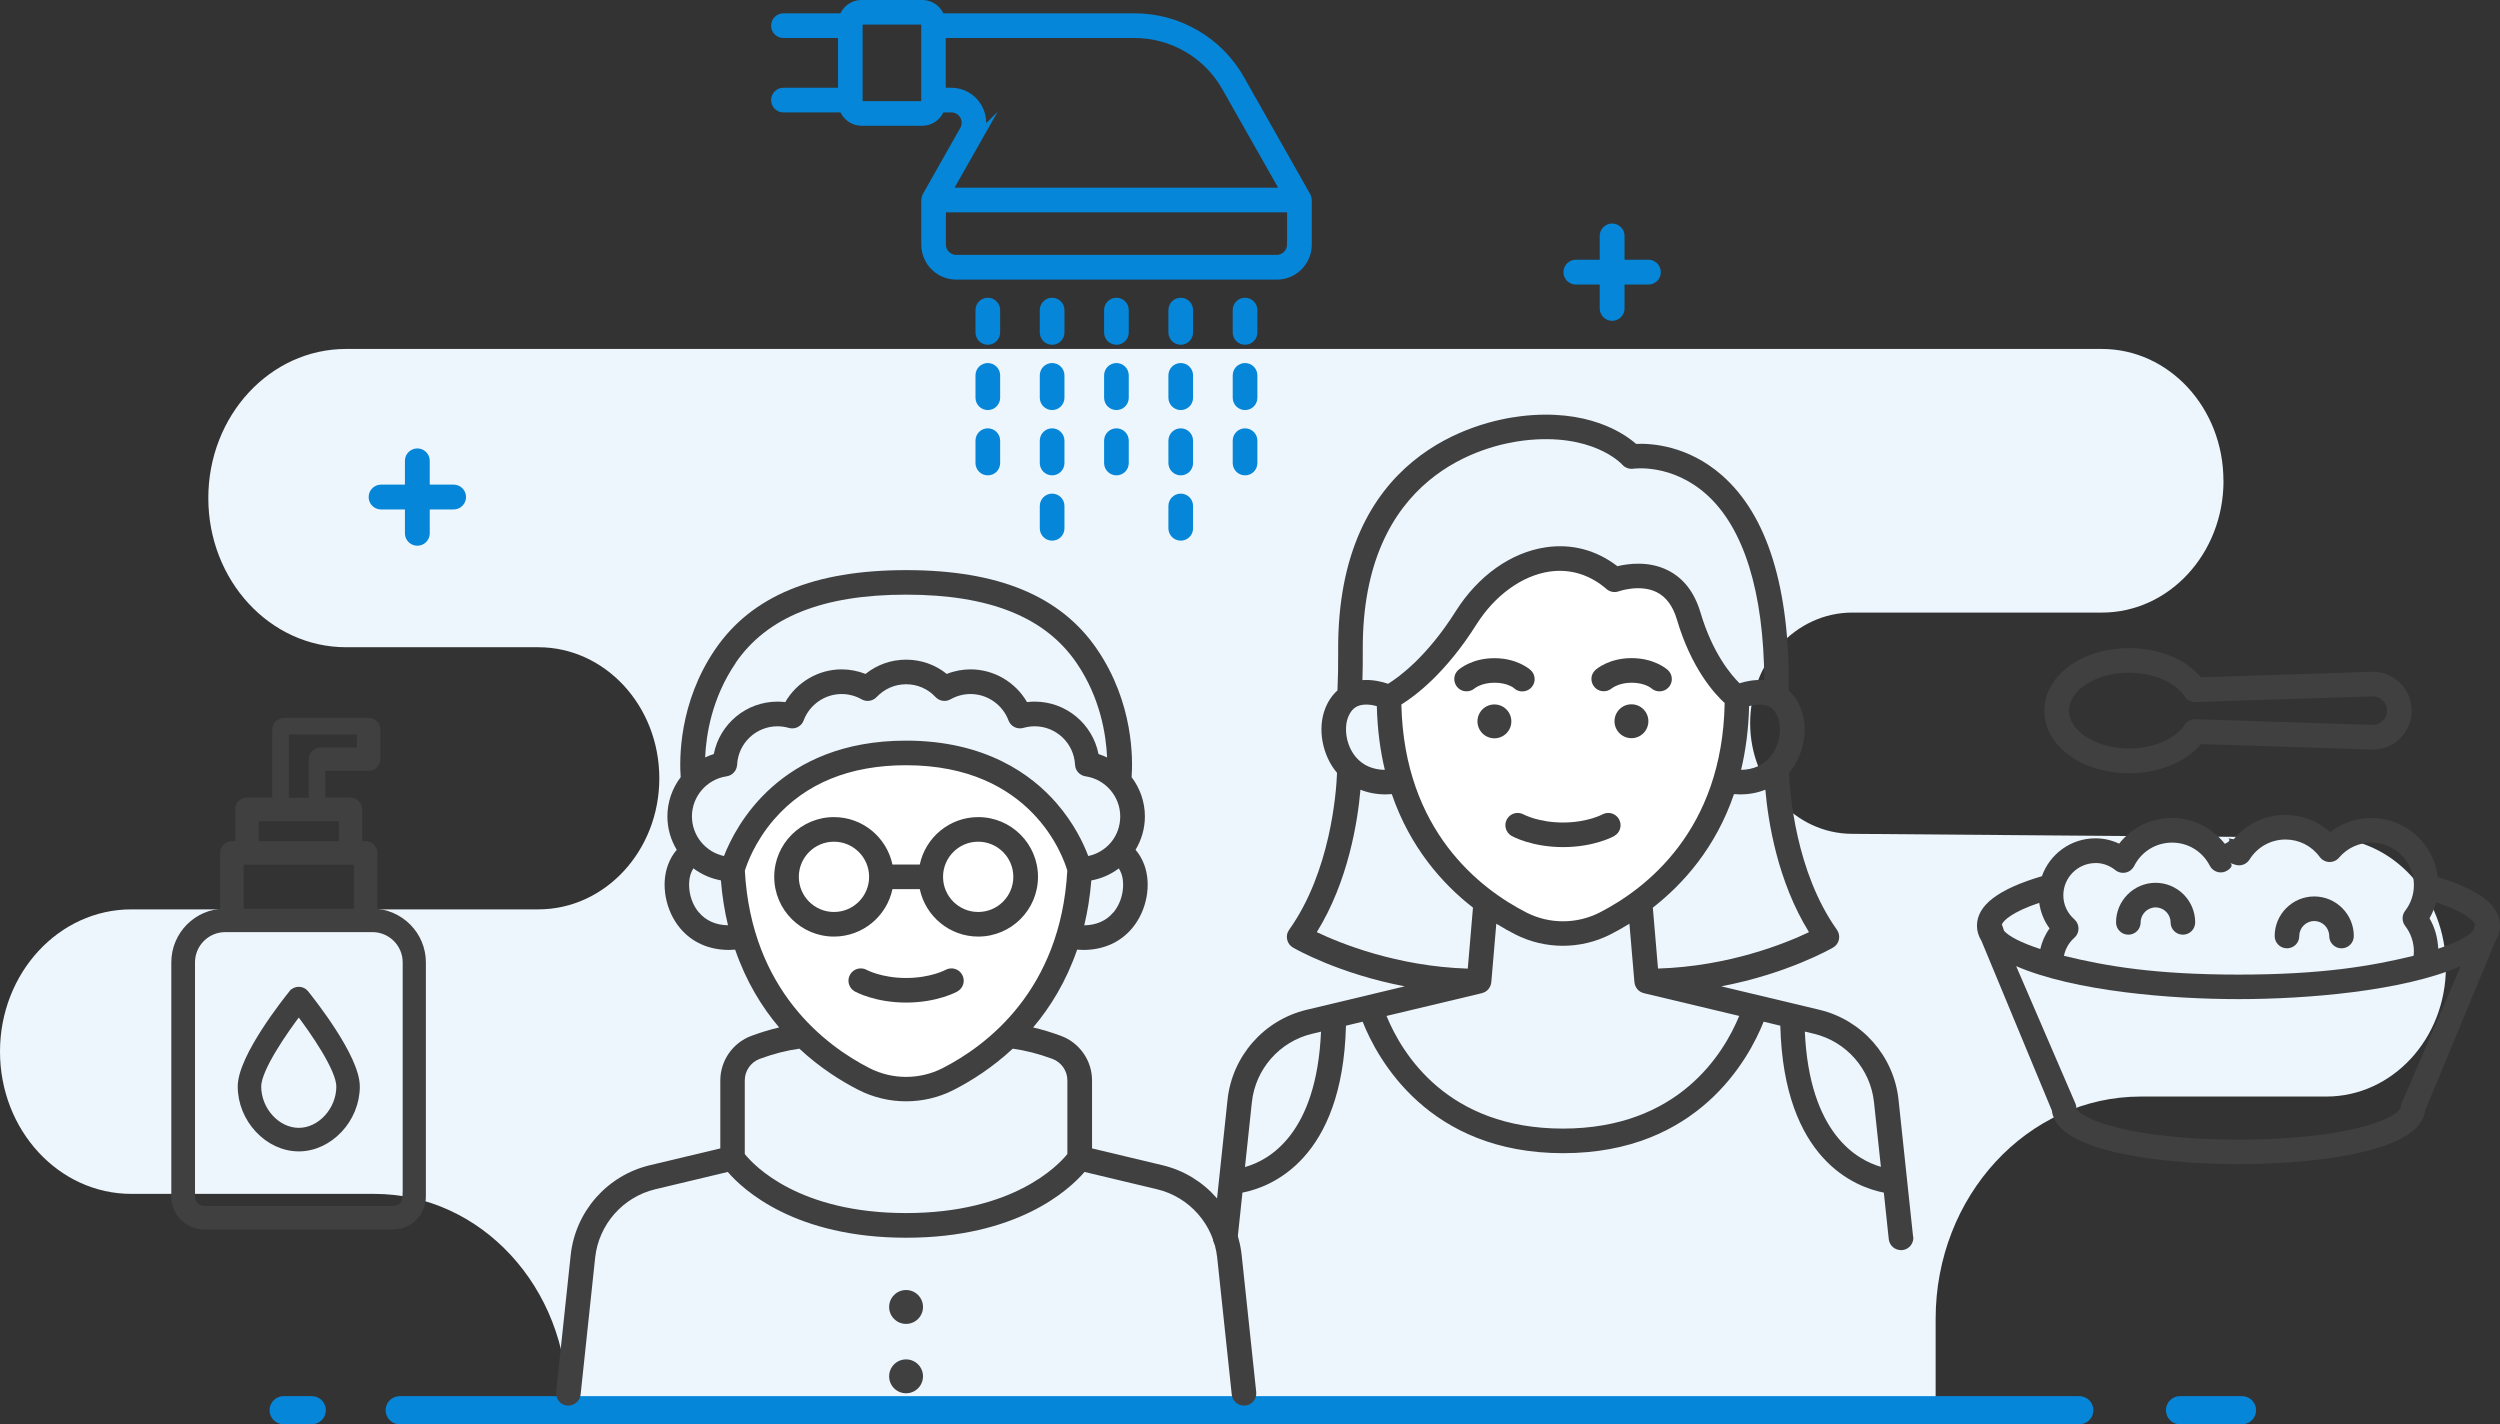
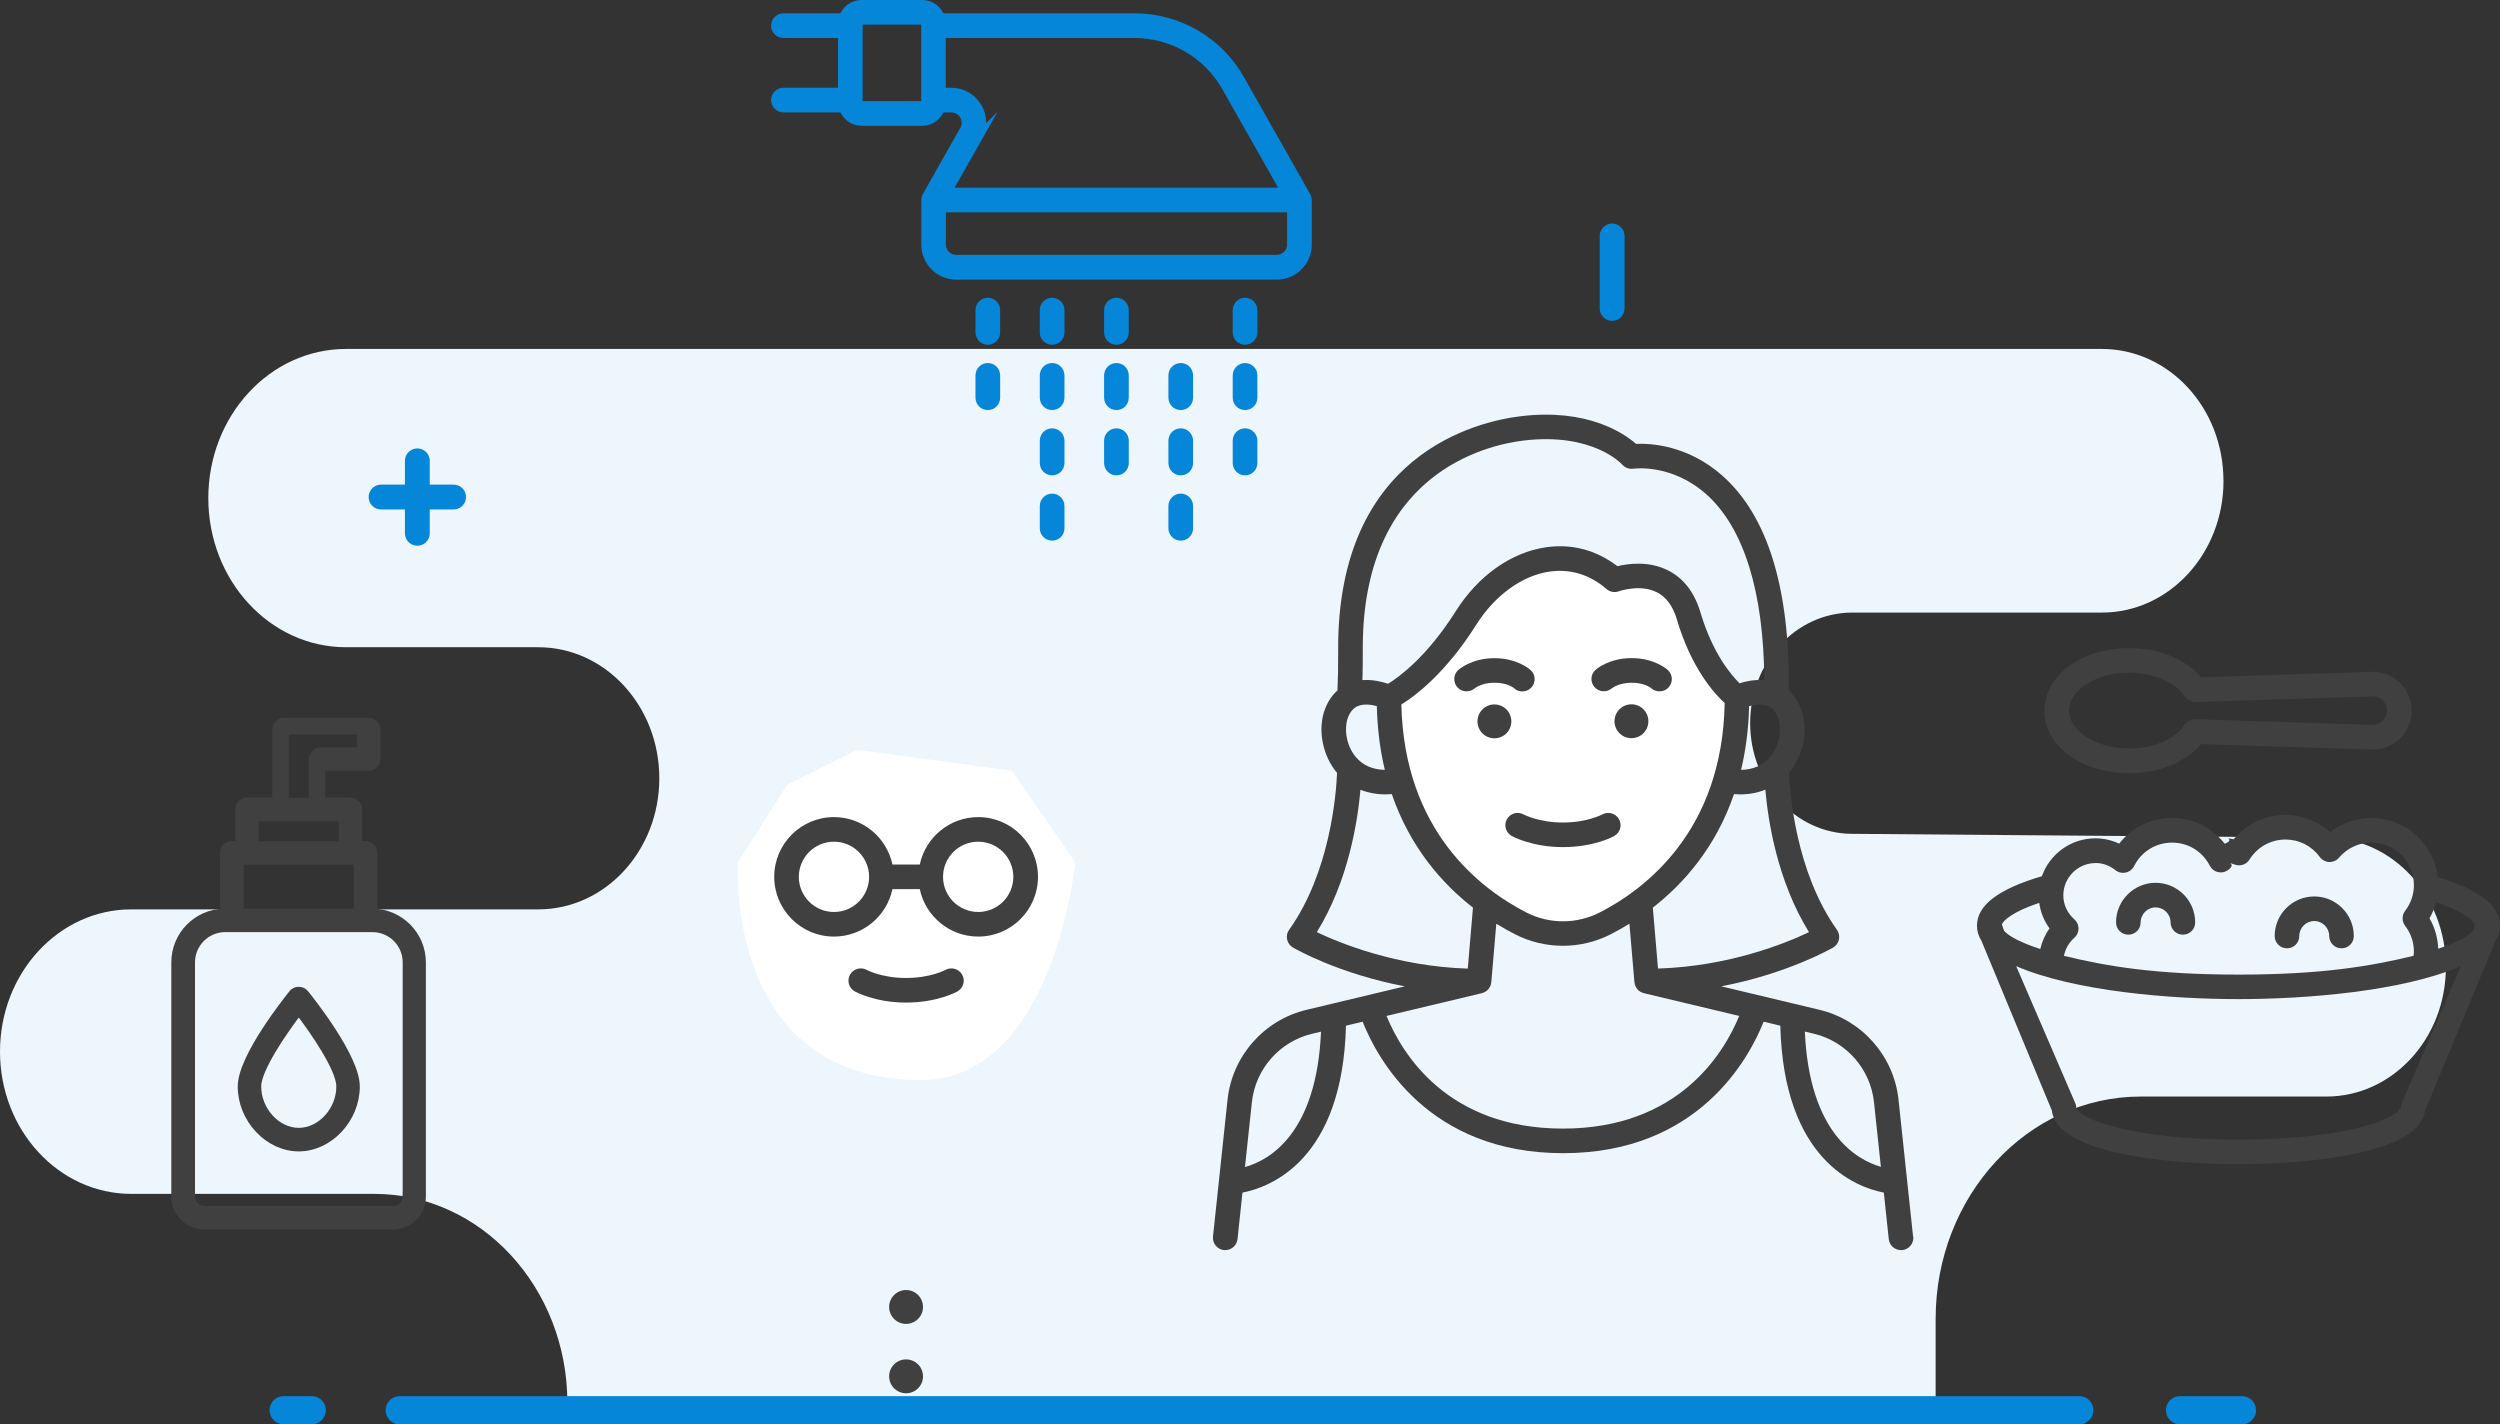
<svg xmlns="http://www.w3.org/2000/svg" id="Layer_2" viewBox="0 0 355.71 202.65">
  <rect x="0" y="0" width="355.71" height="202.65" fill="#333333" stroke="none" />
  <defs>
    <style>.cls-1{stroke:#404041;}.cls-1,.cls-2,.cls-3{stroke-miterlimit:10;}.cls-1,.cls-4{fill:#404041;}.cls-1,.cls-3{stroke-width:1.25px;}.cls-2{stroke-width:3.53px;}.cls-2,.cls-5{fill:none;stroke-linecap:round;}.cls-2,.cls-5,.cls-3{stroke:#0686d8;}.cls-4,.cls-6,.cls-7{stroke-width:0px;}.cls-5{stroke-linejoin:round;stroke-width:4px;}.cls-6{fill:#edf6fc;}.cls-3{fill:#0686d8;}.cls-7{fill:#fff;}</style>
  </defs>
  <g id="Layer_1-2">
    <path class="cls-6" d="M316.37,68.42h0c0,10.35-7.75,18.74-17.3,18.74h-35.52c-8.03,0-14.53,7.05-14.53,15.74h0c0,8.65,6.44,15.68,14.43,15.74l67.68.54c9.34.08,16.88,8.3,16.88,18.42h0c0,10.17-7.61,18.42-17.01,18.42h-26.39c-16.13,0-29.2,14.16-29.2,31.63v12.79l-194.68-.82h0c0-16.43-12.3-29.75-27.46-29.75H18.68c-10.32,0-18.68-9.06-18.68-20.24h0c0-11.18,8.36-20.24,18.68-20.24h57.91c9.51,0,17.22-8.35,17.22-18.65h0c0-10.3-7.71-18.65-17.22-18.65h-27.36c-10.82,0-19.59-9.5-19.59-21.22h0c0-11.72,8.77-21.22,19.59-21.22h249.83c9.56,0,17.3,8.39,17.3,18.74Z" />
-     <line class="cls-2" x1="224.22" y1="38.72" x2="234.54" y2="38.72" />
    <line class="cls-2" x1="229.38" y1="43.88" x2="229.38" y2="33.57" />
    <line class="cls-2" x1="54.22" y1="70.72" x2="64.54" y2="70.72" />
    <line class="cls-2" x1="59.38" y1="75.88" x2="59.38" y2="65.57" />
    <path class="cls-7" d="M197,97.68l6-3,15-15,21,3,7,15s-.99,35.78-22,35c-27-1-27-35-27-35Z" />
    <line class="cls-5" x1="56.87" y1="200.65" x2="295.85" y2="200.65" />
    <line class="cls-5" x1="40.36" y1="200.65" x2="44.36" y2="200.65" />
    <line class="cls-5" x1="310.18" y1="200.65" x2="319" y2="200.65" />
    <path class="cls-4" d="M272.2,175.94l-2.07-19.47c-.66-6.2-5.18-11.34-11.24-12.79l-13.98-3.34c9.37-1.79,15.56-5.32,15.91-5.52.43-.25.73-.66.83-1.14.1-.48,0-.98-.28-1.38-5.88-8.26-6.7-19.51-6.82-22.33,0,0,0,0,0,0,2.09-2.49,2.8-6.23,1.71-9.09-.41-1.07-1-1.95-1.74-2.62.15-14.63-3.04-24.94-9.5-30.62-4.89-4.3-10.16-4.58-12.23-4.48-1.75-1.53-6.94-5.08-16.4-3.94-6.14.74-26.17,5.31-25.99,33.35.01,2.08-.02,3.97-.1,5.67-.76.67-1.36,1.56-1.77,2.64-1.09,2.86-.39,6.6,1.71,9.09,0,0,0,0,0,0-.11,2.83-.94,14.07-6.82,22.33-.29.4-.39.9-.28,1.38.1.48.41.9.83,1.14.34.2,6.53,3.74,15.91,5.52l-13.98,3.34c-6.06,1.45-10.58,6.59-11.24,12.79l-2.07,19.47c-.1.96.59,1.82,1.56,1.93.06,0,.12,0,.19,0,.88,0,1.64-.67,1.74-1.56l.7-6.62c4.02-.78,14.25-4.66,14.73-23.75l2.37-.57c2.1,5.29,9.33,18.71,28.53,18.71s26.43-13.44,28.53-18.71l2.37.57c.48,19.09,10.71,22.97,14.73,23.75l.7,6.62c.1.9.85,1.56,1.74,1.56.06,0,.12,0,.19,0,.96-.1,1.66-.96,1.56-1.93ZM199.39,100.24c1.93-1.19,6.3-4.43,10.69-11.4,2.61-4.13,6.49-6.94,10.38-7.51,2.94-.43,5.75.42,8.12,2.48.48.42,1.16.54,1.76.32.03-.01,3-1.06,5.39.13,1.33.67,2.3,1.97,2.86,3.87,2.05,6.95,5.33,10.56,6.8,11.9-.32,18.16-11.25,26.46-17.8,29.81-3.26,1.66-7.14,1.66-10.4,0-6.53-3.34-17.4-11.59-17.8-29.61ZM192.91,107.71c-1.45-1.73-1.66-4.17-1.12-5.6.33-.86.8-1.4,1.44-1.66.83-.33,1.88-.2,2.67.02.08,3.31.48,6.33,1.14,9.07-1.73-.03-3.14-.65-4.13-1.83ZM251.54,100.45c.64.26,1.11.8,1.44,1.66.54,1.42.33,3.87-1.12,5.6-.99,1.18-2.4,1.79-4.13,1.83.65-2.74,1.06-5.76,1.14-9.07.79-.21,1.84-.35,2.67-.01ZM235.91,137.83l-.74-8.69c4.38-3.41,8.95-8.56,11.55-16.15.29.02.58.04.87.04,1.3,0,2.5-.23,3.59-.67.39,4.47,1.71,13,6.21,20.27-3.33,1.59-11.37,4.86-21.48,5.18ZM216.8,62.68c9.73-1.16,13.86,3.25,14.02,3.43.39.44.98.66,1.57.58.22-.03,5.5-.71,10.38,3.63,5.34,4.75,8.18,13.87,8.26,26.46-1.37-.12-2.64.16-3.52.44-1.21-1.19-3.84-4.28-5.56-10.07-.85-2.87-2.41-4.89-4.65-6.01-2.71-1.36-5.66-.94-7.17-.58-3-2.3-6.5-3.23-10.18-2.69-4.96.73-9.64,4.05-12.83,9.11-4.12,6.53-8.14,9.4-9.62,10.31-.85-.29-2.2-.63-3.65-.52.04-1.32.06-2.73.05-4.24-.16-25.13,17.49-29.2,22.91-29.85ZM193.58,112.37c1.09.43,2.3.66,3.59.66.28,0,.57-.02.86-.04,2.61,7.59,7.17,12.74,11.55,16.15l-.74,8.68c-10.09-.32-18.15-3.6-21.48-5.19,4.5-7.27,5.82-15.8,6.21-20.27ZM177.14,166.05l.98-9.21c.5-4.73,3.95-8.65,8.57-9.75l1.27-.3c-.63,14.55-7.37,18.3-10.82,19.26ZM222.38,160.58c-16.47,0-22.91-10.68-25.1-16.03l13.58-3.24s.03-.01.04-.02c.15-.04.29-.1.42-.17.02-.01.05-.02.07-.04.13-.08.25-.19.36-.31.02-.02.04-.05.06-.08.2-.25.33-.55.37-.89,0-.02.01-.04.01-.06l.71-8.31c.94.58,1.84,1.08,2.68,1.51,2.13,1.09,4.46,1.63,6.79,1.63s4.67-.54,6.79-1.63c.84-.43,1.74-.93,2.68-1.51l.71,8.31s.01.04.01.06c.04.33.17.64.37.89.02.03.04.05.06.08.11.12.22.22.36.31.02.01.04.02.07.04.13.08.27.13.42.17.02,0,.03.01.04.02l13.58,3.24c-2.19,5.33-8.63,16.03-25.1,16.03ZM256.81,146.78l1.26.3c4.62,1.1,8.07,5.02,8.57,9.75l.98,9.19c-3.44-.99-10.18-4.79-10.82-19.25Z" />
    <path class="cls-4" d="M229.7,118.93c.84-.47,1.13-1.53.66-2.37-.47-.84-1.53-1.14-2.37-.68-.02.01-2.14,1.15-5.6,1.15s-5.58-1.13-5.59-1.14c-.84-.47-1.91-.18-2.38.66-.48.84-.18,1.91.66,2.39.11.06,2.87,1.59,7.32,1.59s7.2-1.53,7.32-1.59Z" />
    <path class="cls-4" d="M215.45,97.95c.33.29.74.43,1.15.43.48,0,.95-.19,1.3-.57.65-.72.6-1.82-.12-2.47-.19-.17-1.96-1.69-5.15-1.69s-4.96,1.52-5.15,1.69c-.7.64-.75,1.71-.13,2.43.62.72,1.72.8,2.46.18.04-.03.99-.81,2.83-.81s2.75.74,2.82.8Z" />
    <path class="cls-4" d="M215.04,102.64c0-1.33-1.08-2.41-2.41-2.41s-2.41,1.08-2.41,2.41,1.08,2.41,2.41,2.41,2.41-1.08,2.41-2.41Z" />
    <path class="cls-4" d="M229.32,97.95s.99-.81,2.83-.81,2.75.74,2.82.8c.33.29.74.43,1.15.43.48,0,.95-.19,1.3-.57.65-.72.6-1.82-.12-2.47-.19-.17-1.96-1.69-5.15-1.69s-4.96,1.52-5.15,1.69c-.71.64-.75,1.71-.13,2.43.62.72,1.72.8,2.46.18Z" />
    <circle class="cls-4" cx="232.15" cy="102.64" r="2.41" transform="translate(127.83 334.03) rotate(-89.59)" />
    <path class="cls-7" d="M104.99,122.67l7-11,10-5,22,3,9,13s-3,31-22,31c-28.02,0-26-31-26-31Z" />
-     <path class="cls-4" d="M178.74,198.06l-2.07-19.47c-.66-6.2-5.18-11.34-11.24-12.79l-10.05-2.4v-9.68c0-2.81-1.77-5.35-4.41-6.33-1.35-.5-2.67-.9-3.97-1.2,2.48-2.93,4.71-6.57,6.26-11.07.29.02.58.04.87.04,2.84,0,5.25-1.06,6.95-3.08,2.09-2.49,2.8-6.23,1.71-9.09-.31-.81-.72-1.5-1.22-2.08.84-1.39,1.33-3.01,1.33-4.75,0-2.07-.7-4.01-1.89-5.58.18-2.49.3-10.57-4.93-18.22-5.17-7.57-14.05-11.24-27.15-11.24s-21.97,3.68-27.15,11.24c-5.23,7.65-5.11,15.73-4.93,18.22-1.19,1.57-1.89,3.51-1.89,5.58,0,1.74.49,3.36,1.33,4.75-.5.58-.91,1.27-1.22,2.08-1.09,2.86-.38,6.6,1.71,9.09,1.7,2.02,4.11,3.08,6.95,3.08.28,0,.58-.02.87-.04,1.55,4.5,3.78,8.15,6.26,11.07-1.29.3-2.61.7-3.96,1.2-2.64.98-4.41,3.53-4.41,6.33v9.68l-10.05,2.4c-6.06,1.45-10.58,6.59-11.24,12.79l-2.07,19.47c-.1.96.59,1.82,1.55,1.93.06,0,.13,0,.19,0,.88,0,1.64-.67,1.74-1.56l2.07-19.47c.5-4.73,3.95-8.65,8.57-9.75l10.3-2.46c2.25,2.61,9.62,9.36,25.38,9.36s23.13-6.75,25.38-9.36l10.31,2.46c4.62,1.1,8.07,5.02,8.57,9.75l2.07,19.47c.1.9.85,1.56,1.74,1.56.06,0,.12,0,.19,0,.96-.1,1.66-.96,1.55-1.93ZM105.99,123.87c.26-.86,1.36-4.07,4.18-7.32,4.43-5.09,10.74-7.67,18.75-7.67,17.85,0,22.36,13.01,22.94,14.99-.94,17.04-11.5,24.92-17.74,28.11-3.26,1.66-7.14,1.66-10.4,0-6.24-3.19-16.8-11.07-17.74-28.1ZM98.45,116.16c0-2.84,2.12-5.29,4.93-5.7.83-.12,1.45-.81,1.5-1.64.15-3.07,2.68-5.48,5.75-5.48.53,0,1.07.08,1.6.23.88.26,1.81-.21,2.12-1.07.84-2.24,3.01-3.75,5.4-3.75.99,0,1.98.26,2.84.75.7.4,1.58.27,2.14-.32,1.11-1.17,2.59-1.82,4.19-1.82s3.09.64,4.19,1.82c.55.59,1.44.72,2.14.32.87-.49,1.85-.75,2.84-.75,2.39,0,4.56,1.51,5.4,3.75.32.86,1.24,1.32,2.12,1.07.53-.15,1.07-.23,1.6-.23,3.07,0,5.6,2.41,5.75,5.48.04.83.67,1.52,1.5,1.64,2.81.41,4.93,2.86,4.93,5.7s-1.95,5.08-4.55,5.64c-.63-1.69-1.99-4.62-4.53-7.54-3.52-4.05-10.1-8.88-21.39-8.88-17.99,0-24.26,12.16-25.91,16.42-2.6-.56-4.56-2.88-4.56-5.64ZM158.4,129.83c-.99,1.18-2.4,1.8-4.13,1.83.48-1.98.82-4.11,1.01-6.39,1.45-.26,2.78-.86,3.91-1.71.12.2.24.42.34.68.54,1.42.33,3.87-1.12,5.6ZM104.66,94.33c4.47-6.54,12.41-9.72,24.26-9.72s19.79,3.18,24.26,9.72c3.38,4.95,4.2,10.21,4.34,13.44-.39-.18-.8-.35-1.22-.48-.84-4.27-4.6-7.46-9.08-7.46-.36,0-.73.02-1.09.07-1.63-2.83-4.7-4.66-8.03-4.66-1.16,0-2.32.22-3.39.65-1.64-1.32-3.65-2.03-5.78-2.03s-4.14.71-5.78,2.03c-1.08-.42-2.23-.65-3.39-.65-3.33,0-6.39,1.82-8.03,4.66-.36-.04-.73-.07-1.09-.07-4.48,0-8.24,3.18-9.08,7.46-.43.13-.84.29-1.23.48.14-3.22.95-8.47,4.35-13.44ZM99.44,129.83c-1.45-1.73-1.66-4.17-1.12-5.6.1-.26.21-.48.34-.68,1.13.85,2.46,1.45,3.91,1.71.19,2.28.53,4.41,1.01,6.39-1.73-.03-3.14-.65-4.13-1.83ZM151.87,164.2c-1.37,1.69-7.79,8.4-22.95,8.4s-21.58-6.68-22.95-8.4v-10.49c0-1.35.86-2.58,2.13-3.05,1.94-.72,3.87-1.21,5.64-1.45,2.94,2.74,5.96,4.62,8.39,5.86,2.13,1.09,4.46,1.63,6.79,1.63s4.67-.54,6.79-1.63c2.43-1.24,5.45-3.13,8.39-5.86,1.77.24,3.69.73,5.64,1.45,1.27.47,2.13,1.7,2.13,3.05v10.48Z" />
    <path class="cls-4" d="M136.24,141.05c.84-.47,1.13-1.53.66-2.37-.47-.84-1.53-1.14-2.37-.68-.02.01-2.13,1.15-5.6,1.15s-5.58-1.13-5.59-1.14c-.84-.47-1.91-.18-2.39.66-.48.84-.18,1.91.66,2.39.12.06,2.87,1.59,7.32,1.59s7.2-1.53,7.32-1.59Z" />
    <path class="cls-4" d="M126.98,126.51h3.89c.81,3.85,4.23,6.75,8.32,6.75,4.69,0,8.5-3.81,8.5-8.5s-3.81-8.5-8.5-8.5c-4.09,0-7.51,2.9-8.32,6.75h-3.89c-.81-3.85-4.23-6.75-8.32-6.75-4.69,0-8.5,3.81-8.5,8.5s3.81,8.5,8.5,8.5c4.09,0,7.51-2.9,8.32-6.75ZM139.18,119.76c2.76,0,5,2.24,5,5s-2.24,5-5,5-5-2.24-5-5,2.24-5,5-5ZM118.66,129.76c-2.76,0-5-2.24-5-5s2.24-5,5-5,5,2.24,5,5-2.24,5-5,5Z" />
    <path class="cls-4" d="M128.92,183.55c-1.33,0-2.41,1.08-2.41,2.41s1.08,2.41,2.41,2.41,2.41-1.08,2.41-2.41-1.08-2.41-2.41-2.41Z" />
    <path class="cls-4" d="M128.92,193.42c-1.33,0-2.41,1.08-2.41,2.41s1.08,2.41,2.41,2.41,2.41-1.08,2.41-2.41-1.08-2.41-2.41-2.41Z" />
    <path class="cls-3" d="M185.86,27.92s0-.01,0-.02l-9.42-16.64c-3.05-5.39-8.8-8.74-14.99-8.74h-27.64c-.36-1.1-1.38-1.9-2.59-1.9h-8.63c-1.22,0-2.24.8-2.59,1.9h-8.53c-.62,0-1.13.5-1.13,1.13s.5,1.13,1.13,1.13h8.39v8.33h-8.39c-.62,0-1.13.5-1.13,1.13s.5,1.13,1.13,1.13h8.53c.36,1.1,1.38,1.9,2.59,1.9h8.63c1.22,0,2.24-.8,2.59-1.9h1.55c.75,0,1.43.39,1.81,1.04.38.65.38,1.43.01,2.09l-5.33,9.42s0,.01,0,.02c-.09.16-.14.34-.14.53v6.34c0,2.4,1.95,4.35,4.35,4.35h45.61c2.4,0,4.35-1.95,4.35-4.35v-6.34c0-.19-.05-.37-.14-.53ZM131.7,14.53c0,.27-.22.48-.48.48h-8.63c-.27,0-.48-.22-.48-.48V3.36c0-.27.22-.48.48-.48h8.63c.27,0,.48.22.48.48v11.16ZM139.13,19.6c.77-1.36.76-2.98-.03-4.33-.79-1.35-2.19-2.16-3.76-2.16h-1.4V4.78h27.49c5.38,0,10.38,2.91,13.03,7.6l8.47,14.95h-48.18l4.38-7.73ZM183.75,34.8c0,1.15-.94,2.09-2.09,2.09h-45.61c-1.15,0-2.09-.94-2.09-2.09v-5.21h49.8v5.21Z" />
    <path class="cls-3" d="M158.85,42.99c-.62,0-1.13.5-1.13,1.13v3.18c0,.62.5,1.13,1.13,1.13s1.13-.5,1.13-1.13v-3.18c0-.62-.5-1.13-1.13-1.13Z" />
    <path class="cls-3" d="M158.85,52.28c-.62,0-1.13.5-1.13,1.13v3.18c0,.62.5,1.13,1.13,1.13s1.13-.5,1.13-1.13v-3.18c0-.62-.5-1.13-1.13-1.13Z" />
    <path class="cls-3" d="M158.85,61.57c-.62,0-1.13.5-1.13,1.13v3.18c0,.62.5,1.13,1.13,1.13s1.13-.5,1.13-1.13v-3.18c0-.62-.5-1.13-1.13-1.13Z" />
-     <path class="cls-3" d="M168,42.99c-.62,0-1.13.5-1.13,1.13v3.18c0,.62.5,1.13,1.13,1.13s1.13-.5,1.13-1.13v-3.18c0-.62-.5-1.13-1.13-1.13Z" />
    <path class="cls-3" d="M168,52.28c-.62,0-1.13.5-1.13,1.13v3.18c0,.62.5,1.13,1.13,1.13s1.13-.5,1.13-1.13v-3.18c0-.62-.5-1.13-1.13-1.13Z" />
    <path class="cls-3" d="M168,61.57c-.62,0-1.13.5-1.13,1.13v3.18c0,.62.5,1.13,1.13,1.13s1.13-.5,1.13-1.13v-3.18c0-.62-.5-1.13-1.13-1.13Z" />
    <path class="cls-3" d="M168,70.86c-.62,0-1.13.5-1.13,1.13v3.18c0,.62.5,1.13,1.13,1.13s1.13-.5,1.13-1.13v-3.18c0-.62-.5-1.13-1.13-1.13Z" />
    <path class="cls-3" d="M149.7,42.99c-.62,0-1.13.5-1.13,1.13v3.18c0,.62.5,1.13,1.13,1.13s1.13-.5,1.13-1.13v-3.18c0-.62-.5-1.13-1.13-1.13Z" />
    <path class="cls-3" d="M149.7,52.28c-.62,0-1.13.5-1.13,1.13v3.18c0,.62.5,1.13,1.13,1.13s1.13-.5,1.13-1.13v-3.18c0-.62-.5-1.13-1.13-1.13Z" />
    <path class="cls-3" d="M149.7,61.57c-.62,0-1.13.5-1.13,1.13v3.18c0,.62.5,1.13,1.13,1.13s1.13-.5,1.13-1.13v-3.18c0-.62-.5-1.13-1.13-1.13Z" />
    <path class="cls-3" d="M149.7,70.86c-.62,0-1.13.5-1.13,1.13v3.18c0,.62.5,1.13,1.13,1.13s1.13-.5,1.13-1.13v-3.18c0-.62-.5-1.13-1.13-1.13Z" />
    <path class="cls-3" d="M177.15,42.99c-.62,0-1.13.5-1.13,1.13v3.18c0,.62.5,1.13,1.13,1.13s1.13-.5,1.13-1.13v-3.18c0-.62-.5-1.13-1.13-1.13Z" />
    <path class="cls-3" d="M177.15,52.28c-.62,0-1.13.5-1.13,1.13v3.18c0,.62.5,1.13,1.13,1.13s1.13-.5,1.13-1.13v-3.18c0-.62-.5-1.13-1.13-1.13Z" />
    <path class="cls-3" d="M177.15,61.57c-.62,0-1.13.5-1.13,1.13v3.18c0,.62.5,1.13,1.13,1.13s1.13-.5,1.13-1.13v-3.18c0-.62-.5-1.13-1.13-1.13Z" />
    <path class="cls-3" d="M140.55,42.99c-.62,0-1.13.5-1.13,1.13v3.18c0,.62.5,1.13,1.13,1.13s1.13-.5,1.13-1.13v-3.18c0-.62-.5-1.13-1.13-1.13Z" />
    <path class="cls-3" d="M140.55,52.28c-.62,0-1.13.5-1.13,1.13v3.18c0,.62.5,1.13,1.13,1.13s1.13-.5,1.13-1.13v-3.18c0-.62-.5-1.13-1.13-1.13Z" />
-     <path class="cls-3" d="M140.55,61.57c-.62,0-1.13.5-1.13,1.13v3.18c0,.62.5,1.13,1.13,1.13s1.13-.5,1.13-1.13v-3.18c0-.62-.5-1.13-1.13-1.13Z" />
    <path class="cls-1" d="M53.06,129.91v-8.56c0-.58-.47-1.05-1.05-1.05h-1.1v-5.14c0-.58-.47-1.05-1.05-1.05h-4.22v-5.06h6.8c.58,0,1.05-.47,1.05-1.05v-4.18c0-.58-.47-1.05-1.05-1.05h-12.03c-.58,0-1.05.47-1.05,1.05v10.29h-4.22c-.58,0-1.05.47-1.05,1.05v5.14h-1.1c-.58,0-1.05.47-1.05,1.05v8.56c-3.83.04-6.94,3.17-6.94,7.02v33.34c0,2.22,1.81,4.03,4.03,4.03h26.91c2.22,0,4.03-1.81,4.03-4.03v-33.34c0-3.84-3.11-6.97-6.94-7.02ZM40.47,103.89h10.94v3.09h-5.8c-.58,0-1.05.47-1.05,1.05v6.11h-4.09v-10.24ZM36.2,116.22h12.63v4.09h-12.63v-4.09ZM50.97,122.4v7.51h-16.92v-7.51h16.92ZM57.91,170.27c0,1.07-.87,1.94-1.94,1.94h-26.91c-1.07,0-1.94-.87-1.94-1.94v-33.34c0-2.72,2.21-4.93,4.93-4.93,21.58,0,19.62,0,20.94,0,2.72,0,4.93,2.21,4.93,4.93v33.34Z" />
    <path class="cls-1" d="M41.7,141.4c-.74.92-7.25,9.06-7.25,13.19,0,4.59,3.77,8.61,8.06,8.61s8.06-4.02,8.06-8.61c0-4.13-6.51-12.27-7.25-13.19-.4-.49-1.23-.49-1.62,0ZM42.51,161.1c-3.18,0-5.97-3.05-5.97-6.52,0-2.52,3.77-7.97,5.97-10.84,2.2,2.87,5.97,8.31,5.97,10.84,0,3.47-2.79,6.52-5.97,6.52Z" />
    <path class="cls-4" d="M346.87,124.8c-.56-4.73-4.59-8.41-9.47-8.41-2.14,0-4.2.72-5.86,2.01-1.74-1.56-4.01-2.45-6.37-2.45-2.88,0-5.54,1.27-7.35,3.46-1.79-.29.37-.05-1.27.65-1.79-2.3-4.54-3.68-7.52-3.68s-5.72,1.37-7.51,3.66c-1.06-.5-2.2-.76-3.38-.76-3.51,0-6.5,2.25-7.61,5.39-6.21,1.83-9.24,4.14-9.24,7.04,0,.77.22,1.49.64,2.16l10.02,24.15c.65,6.01,16.14,7.62,26.55,7.62s25.9-1.62,26.55-7.62l10.02-24.15c.42-.67.64-1.39.64-2.16,0-2.84-2.9-5.11-8.84-6.92ZM298.15,122.79c1.29,0,2.25.55,2.84,1.02.41.33.95.45,1.47.34.51-.11.95-.45,1.19-.92,1.03-2.06,3.1-3.34,5.4-3.34s4.33,1.26,5.37,3.29c.23.45.64.77,1.12.9.49.12,1,.04,1.42-.25,1.48-1-.63-1.3,1.12-.78.75.23,1.57-.08,1.99-.75,1.12-1.79,3.03-2.85,5.12-2.85,1.94,0,3.72.9,4.87,2.48.32.43.81.7,1.35.72.56.01,1.05-.21,1.4-.62,1.15-1.36,2.83-2.14,4.61-2.14,3.33,0,6.04,2.71,6.04,6.04,0,1.33-.43,2.6-1.25,3.67-.48.63-.48,1.5,0,2.13.82,1.07,1.25,2.34,1.25,3.67,0,.19-.02.39-.04.59-6.04,1.48-13.1,2.68-24.9,2.68s-18.81-1.19-24.85-2.67c.19-.98.69-1.87,1.48-2.57.38-.33.59-.81.59-1.31s-.21-.98-.59-1.31c-1.01-.89-1.57-2.11-1.57-3.42,0-2.53,2.06-4.59,4.59-4.59ZM284.83,131.54c.22-.56,1.44-1.77,5.32-3.08.18,1.31.68,2.57,1.47,3.64-.64.88-1.08,1.88-1.32,2.93-2.71-.88-4.45-1.8-5.15-2.58l-.31-.91ZM341.66,157.11c-.06.18-.08.31-.08.5-.6,1.58-7.73,4.54-23.08,4.54s-22.48-2.95-23.07-4.47c0-.19-.03-.39-.09-.57l-8.47-19.64c8.31,3.59,22.01,4.69,31.63,4.69s23.32-1.1,31.63-4.69l-8.47,19.64ZM351.86,132.46c-.68.77-2.34,1.66-4.94,2.52-.07-1.53-.47-3-1.24-4.32.41-.72.73-1.48.94-2.27,4.06,1.34,5.33,2.59,5.55,3.15l-.31.91Z" />
    <path class="cls-4" d="M302.83,132.99c.97,0,1.75-.78,1.75-1.75,0-1.17.96-2.13,2.13-2.13s2.13.96,2.13,2.13c0,.97.78,1.75,1.75,1.75s1.75-.78,1.75-1.75c0-3.1-2.53-5.63-5.63-5.63s-5.63,2.53-5.63,5.63c0,.97.78,1.75,1.75,1.75Z" />
    <path class="cls-4" d="M325.4,134.93c.97,0,1.75-.78,1.75-1.75,0-1.17.95-2.13,2.13-2.13s2.13.96,2.13,2.13c0,.97.78,1.75,1.75,1.75s1.75-.78,1.75-1.75c0-3.1-2.53-5.63-5.63-5.63s-5.63,2.53-5.63,5.63c0,.97.78,1.75,1.75,1.75Z" />
    <path class="cls-4" d="M302.94,110.02c4.23,0,8.05-1.57,10.23-4.15l24.28.78c1.5.04,2.93-.51,4.01-1.56,1.08-1.05,1.68-2.46,1.68-3.97s-.6-2.92-1.68-3.97c-1.08-1.05-2.51-1.61-4.01-1.56l-24.28.78c-2.18-2.58-5.99-4.15-10.23-4.15-6.76,0-12.06,3.91-12.06,8.9s5.3,8.9,12.06,8.9ZM302.94,95.72c3.45,0,6.55,1.33,7.91,3.39.33.5.91.8,1.51.78l25.18-.81c.55-.03,1.08.19,1.47.57.4.39.62.9.62,1.46s-.22,1.07-.62,1.46c-.4.39-.92.6-1.47.57l-25.18-.81c-.6-.01-1.18.28-1.51.78-1.36,2.06-4.47,3.39-7.91,3.39-4.64,0-8.56-2.47-8.56-5.4s3.92-5.4,8.56-5.4Z" />
  </g>
</svg>